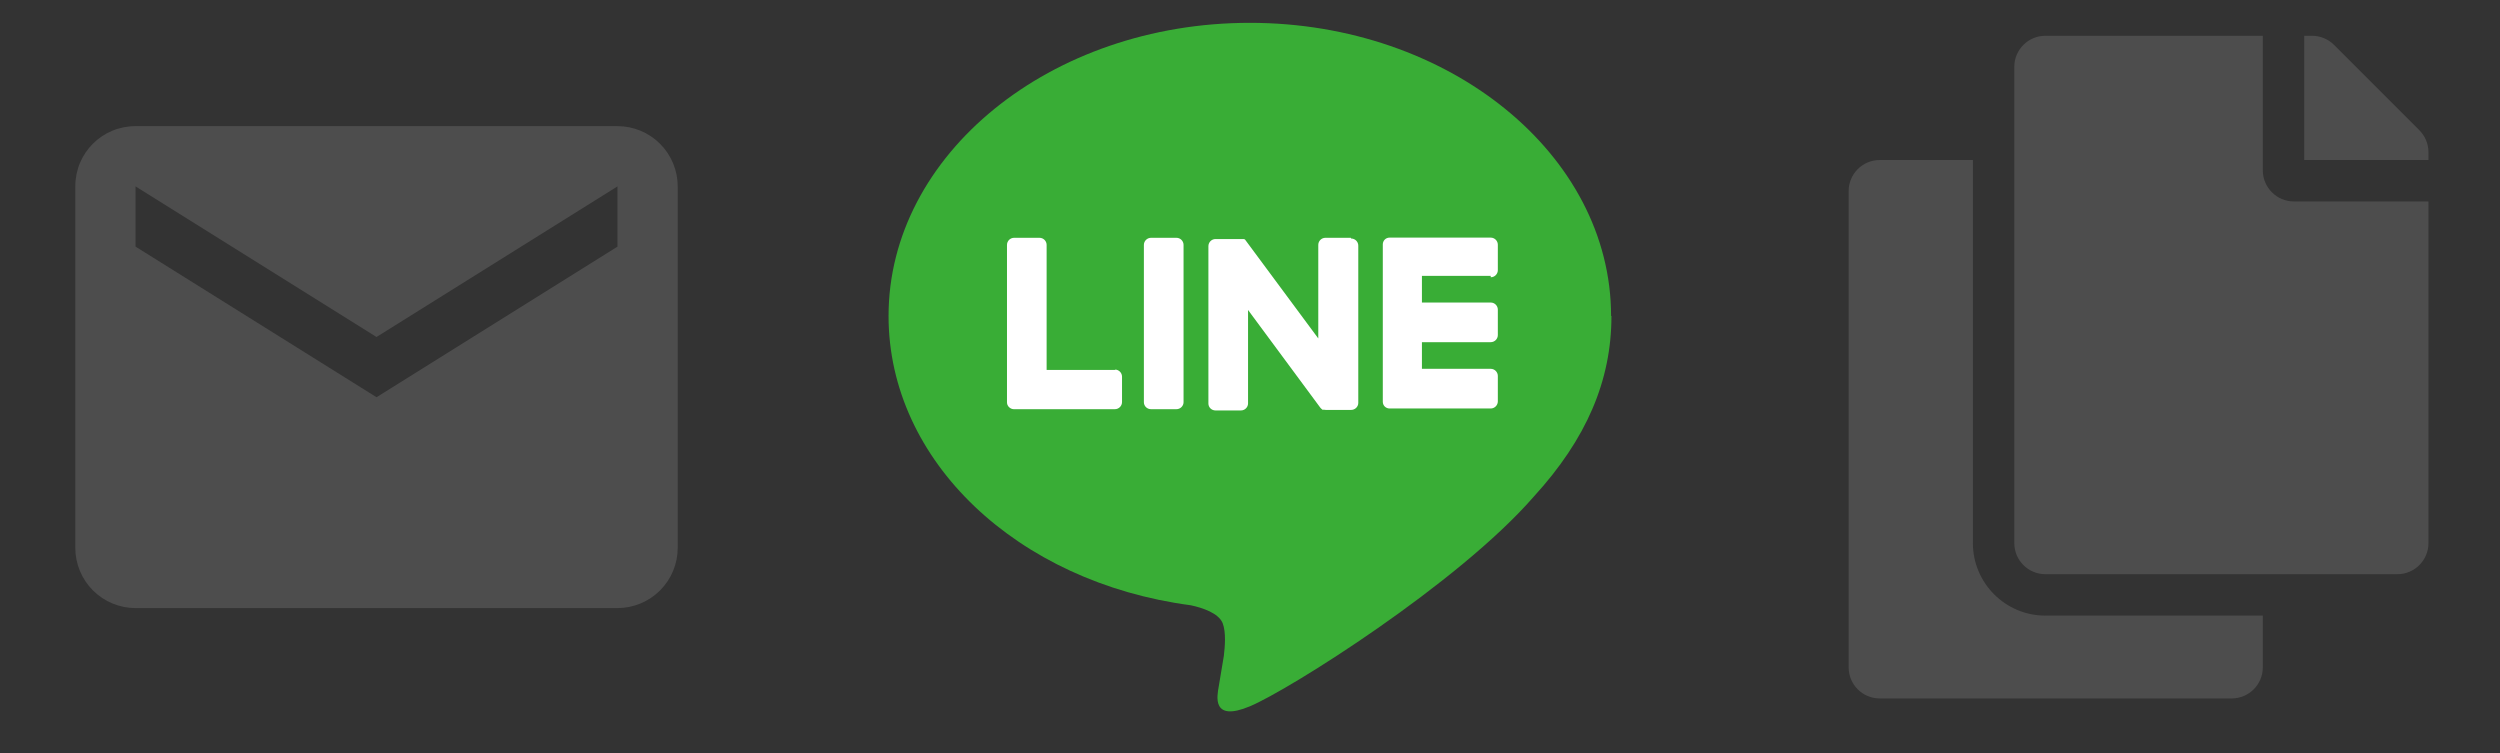
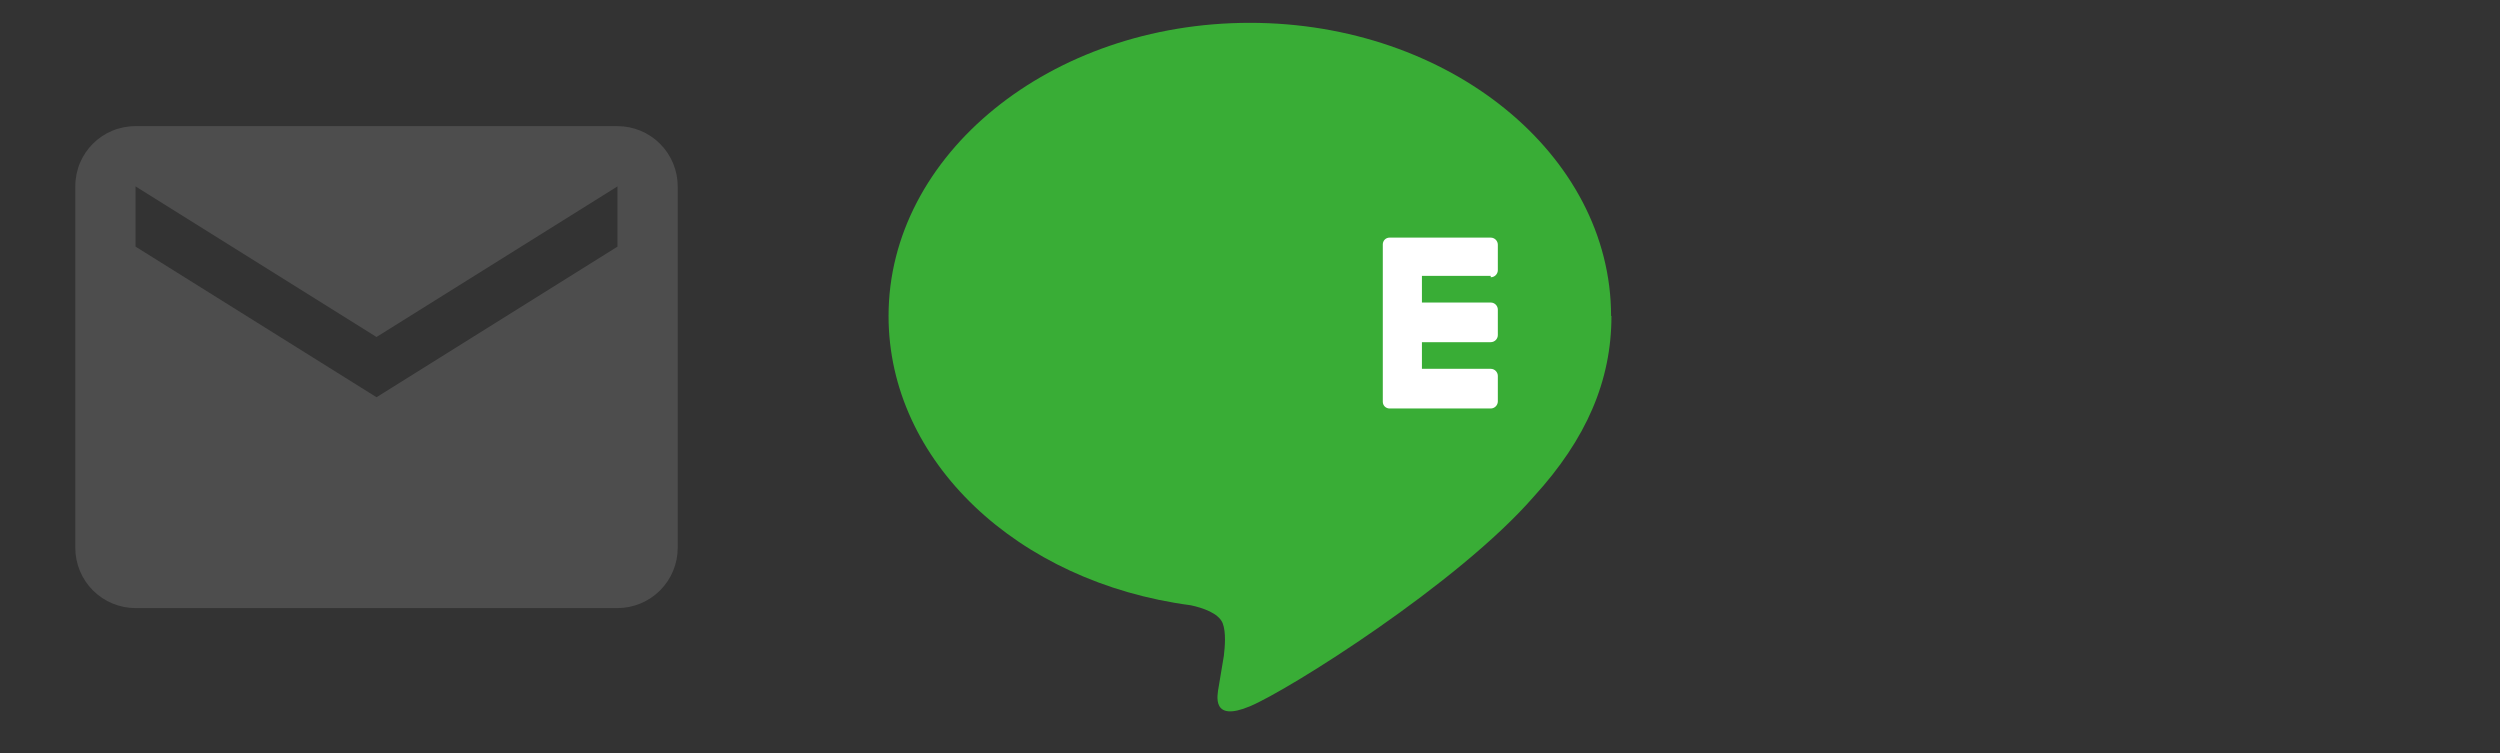
<svg xmlns="http://www.w3.org/2000/svg" width="83" height="25" viewBox="0 0 83 25" fill="none">
  <rect x="0" y="0" width="83" height="25" fill="#333333" stroke="none" />
  <path d="M20.5 8.188L12.5 13.188L4.5 8.188V6.188L12.5 11.188L20.5 6.188M20.5 4.188H4.5C3.39 4.188 2.5 5.078 2.5 6.188V18.188C2.5 18.718 2.711 19.227 3.086 19.602C3.461 19.977 3.97 20.188 4.5 20.188H20.5C21.03 20.188 21.539 19.977 21.914 19.602C22.289 19.227 22.5 18.718 22.5 18.188V6.188C22.5 5.658 22.289 5.149 21.914 4.774C21.539 4.399 21.03 4.188 20.5 4.188Z" fill="#4D4D4D" />
  <path d="M53.488 10.492C53.488 5.126 48.105 0.758 41.494 0.758C34.883 0.758 29.5 5.126 29.5 10.492C29.5 15.302 33.768 19.334 39.534 20.095C39.924 20.178 40.455 20.355 40.591 20.686C40.709 20.986 40.668 21.465 40.632 21.772C40.632 21.772 40.491 22.616 40.461 22.799C40.408 23.1 40.219 23.985 41.5 23.448C42.781 22.911 48.406 19.381 50.926 16.483C52.668 14.576 53.5 12.64 53.5 10.492" fill="#39AD36" />
-   <path d="M39.058 7.895H38.214C38.084 7.895 37.977 8.001 37.977 8.131V13.354C37.977 13.484 38.084 13.585 38.214 13.585H39.058C39.188 13.585 39.294 13.478 39.294 13.354V8.131C39.294 8.001 39.188 7.895 39.058 7.895Z" fill="white" />
-   <path d="M44.847 7.895H44.003C43.873 7.895 43.767 8.001 43.767 8.131V11.236L41.37 8.001C41.37 8.001 41.359 7.984 41.353 7.978C41.353 7.978 41.341 7.966 41.341 7.96C41.341 7.96 41.335 7.954 41.329 7.948C41.329 7.948 41.329 7.948 41.323 7.948C41.323 7.948 41.317 7.948 41.312 7.942C41.312 7.942 41.312 7.942 41.306 7.942C41.306 7.942 41.3 7.942 41.294 7.936C41.294 7.936 41.294 7.936 41.288 7.936C41.288 7.936 41.282 7.936 41.276 7.936C41.276 7.936 41.276 7.936 41.27 7.936H41.258C41.258 7.936 41.258 7.936 41.252 7.936H41.241C41.241 7.936 41.235 7.936 41.229 7.936C41.229 7.936 41.223 7.936 41.217 7.936C41.217 7.936 41.211 7.936 41.205 7.936C41.205 7.936 41.205 7.936 41.199 7.936H40.355C40.225 7.936 40.119 8.043 40.119 8.172V13.396C40.119 13.526 40.225 13.627 40.355 13.627H41.199C41.329 13.627 41.435 13.52 41.435 13.396V10.291L43.832 13.532C43.832 13.532 43.867 13.573 43.891 13.591C43.891 13.591 43.903 13.597 43.903 13.603C43.903 13.603 43.903 13.603 43.909 13.603C43.909 13.603 43.914 13.603 43.92 13.603C43.92 13.603 43.926 13.603 43.932 13.603C43.932 13.603 43.932 13.603 43.938 13.603C43.938 13.603 43.95 13.603 43.956 13.603C43.956 13.603 43.997 13.609 44.015 13.609H44.859C44.989 13.609 45.095 13.502 45.095 13.379V8.155C45.095 8.025 44.989 7.919 44.859 7.919" fill="white" />
-   <path d="M37.032 12.281H34.748V8.131C34.748 8.001 34.642 7.895 34.512 7.895H33.668C33.538 7.895 33.432 8.001 33.432 8.131V13.355C33.432 13.42 33.455 13.473 33.497 13.514C33.538 13.556 33.597 13.585 33.656 13.585H37.014C37.144 13.585 37.251 13.479 37.251 13.349V12.505C37.251 12.375 37.144 12.269 37.014 12.269" fill="white" />
  <path d="M49.492 9.205C49.622 9.205 49.728 9.099 49.728 8.969V8.125C49.728 7.995 49.622 7.889 49.492 7.889H46.133C46.069 7.889 46.015 7.913 45.974 7.954C45.933 7.995 45.909 8.054 45.909 8.113V13.337C45.909 13.402 45.933 13.455 45.974 13.497C46.015 13.538 46.075 13.562 46.133 13.562H49.492C49.622 13.562 49.728 13.455 49.728 13.325V12.481C49.728 12.351 49.622 12.245 49.492 12.245H47.208V11.36H49.492C49.622 11.36 49.728 11.254 49.728 11.124V10.28C49.728 10.15 49.622 10.044 49.492 10.044H47.208V9.158H49.492V9.205Z" fill="white" />
-   <path d="M75.125 20.438V22.157C75.125 22.726 74.663 23.188 74.094 23.188H62.406C61.837 23.188 61.375 22.726 61.375 22.157V6.344C61.375 5.775 61.837 5.313 62.406 5.313H65.5V18.032C65.5 19.359 66.579 20.438 67.906 20.438H75.125ZM75.125 5.657V1.188H67.906C67.337 1.188 66.875 1.65 66.875 2.219V18.032C66.875 18.601 67.337 19.063 67.906 19.063H79.594C80.163 19.063 80.625 18.601 80.625 18.032V6.688H76.156C75.589 6.688 75.125 6.224 75.125 5.657ZM80.323 4.323L77.49 1.49C77.296 1.297 77.034 1.188 76.76 1.188H76.5V5.313H80.625V5.053C80.625 4.779 80.516 4.517 80.323 4.323Z" fill="#4D4D4D" />
</svg>